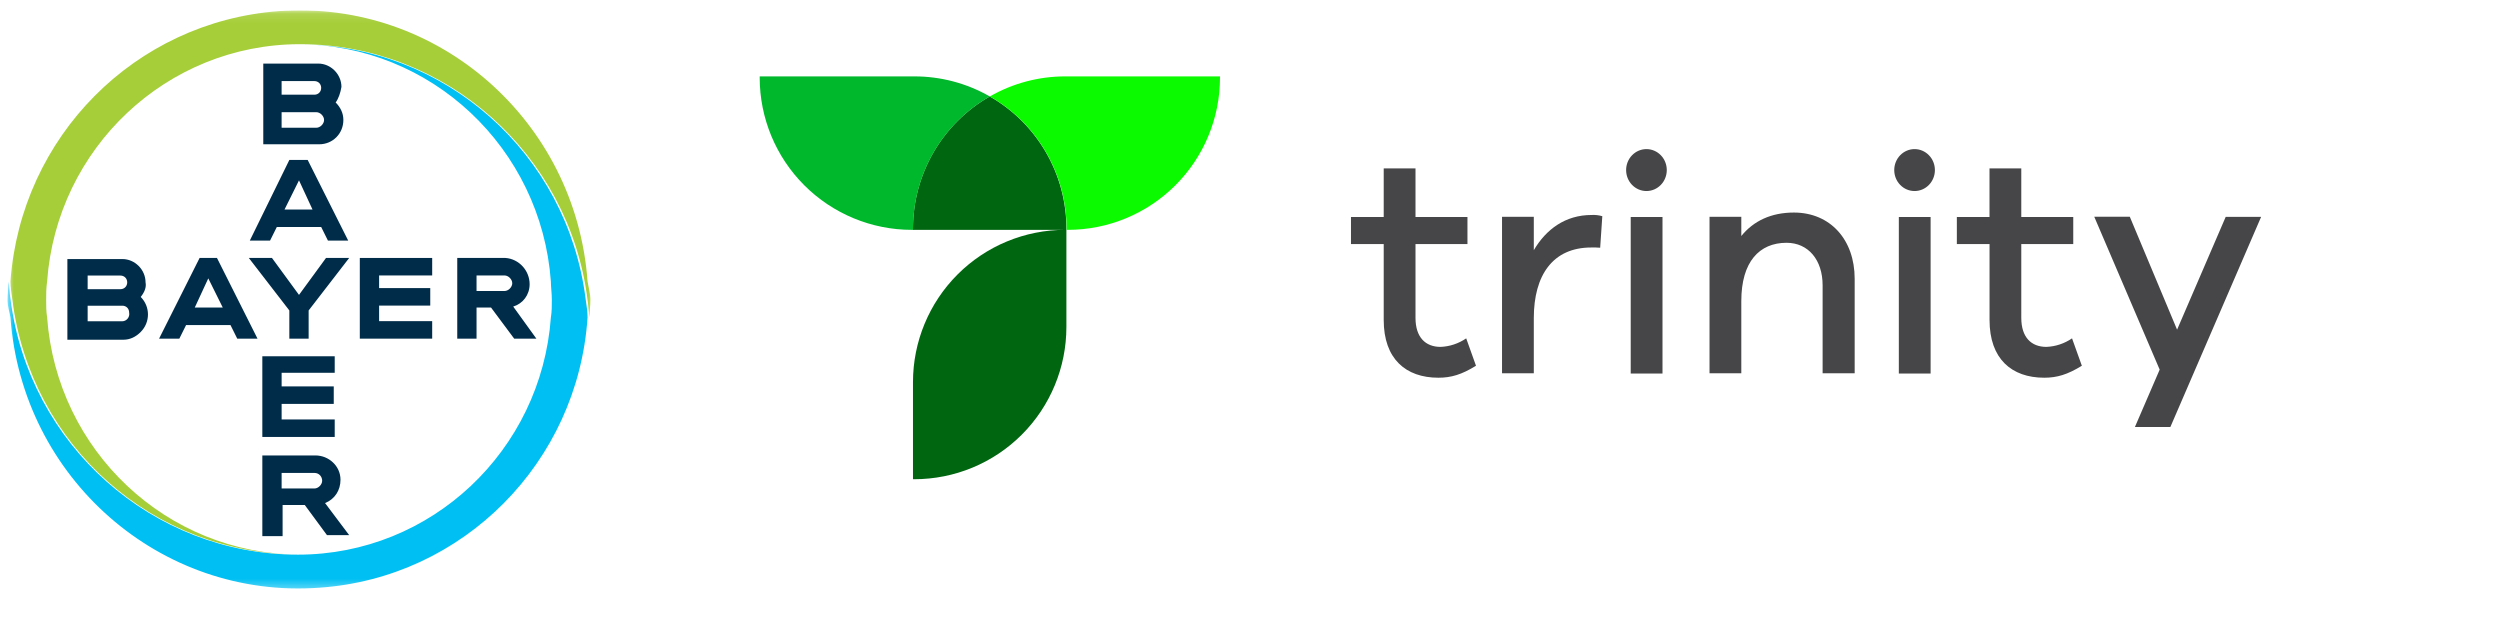
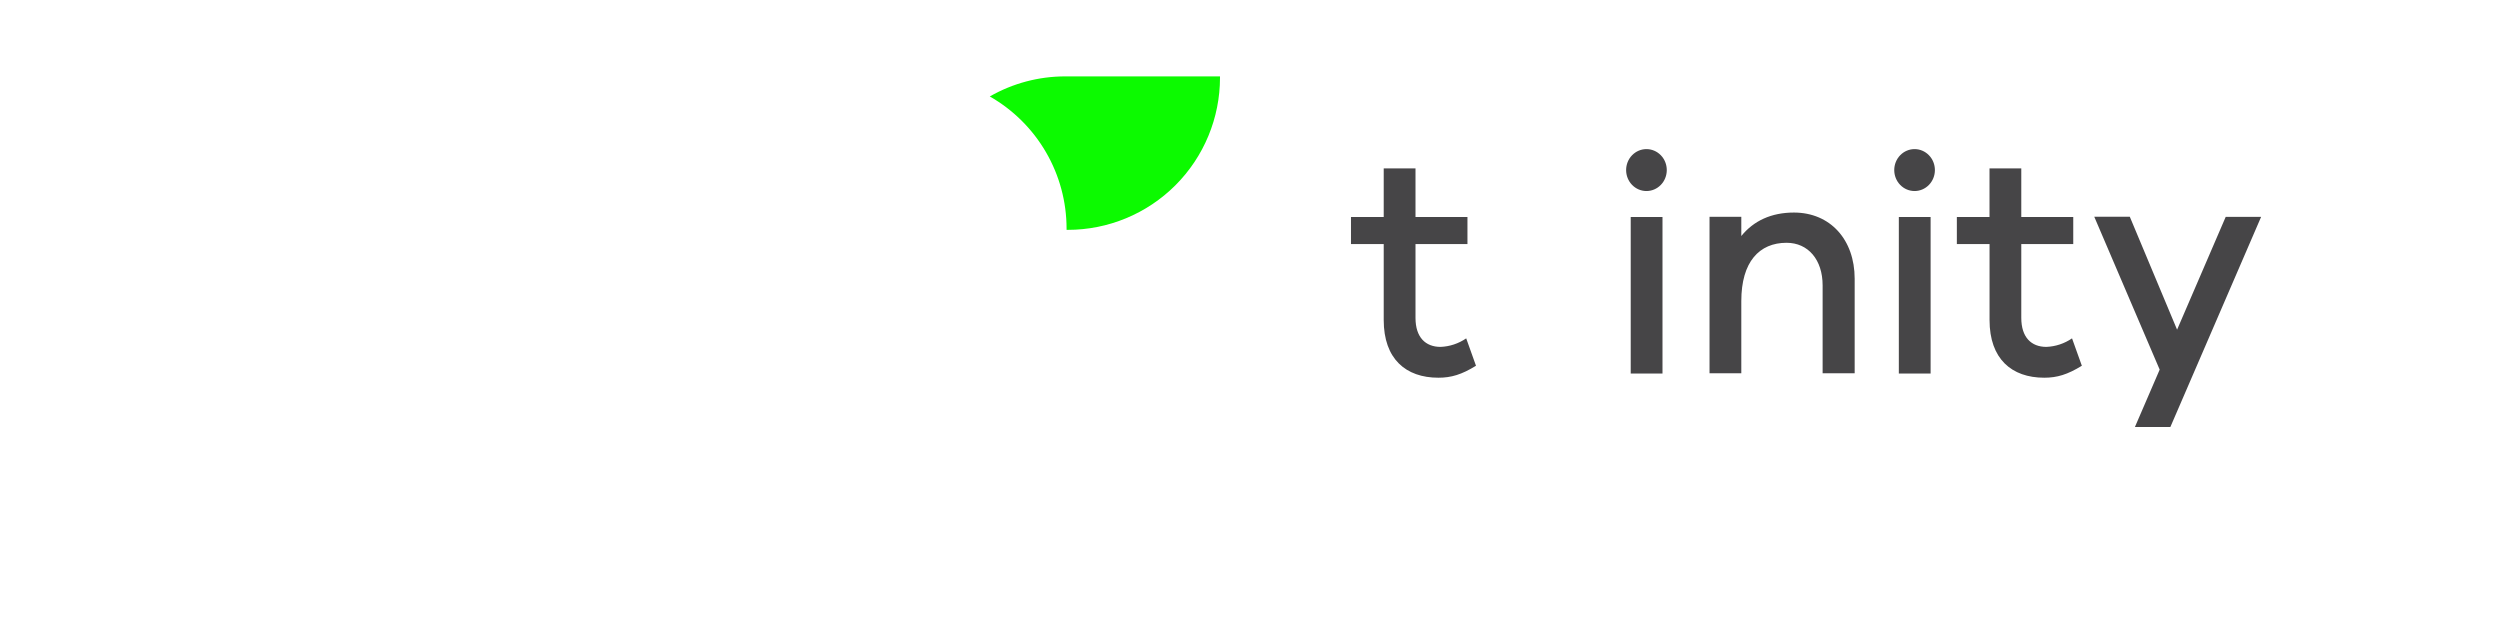
<svg xmlns="http://www.w3.org/2000/svg" width="270" height="68" viewBox="0 0 270 68" fill="none">
  <g filter="url(#filter0_d_7723_190176)">
    <path d="M159.407 37.14C157.859 38.094 156.736 38.432 155.348 38.432C151.817 38.432 149.441 36.392 149.441 32.205V24H145.906V21.072H149.441V15.828H152.874V21.072H158.485V24H152.874V31.968C152.874 34.081 153.963 35.103 155.581 35.103C156.569 35.065 157.527 34.746 158.35 34.182L159.407 37.14Z" fill="#464547" />
-     <path d="M173.049 20.988L172.819 24.393C172.499 24.367 172.178 24.359 171.857 24.368C167.699 24.368 165.651 27.364 165.651 31.994V37.952H162.219V21.051H165.651V24.66C166.97 22.412 169.051 20.857 171.89 20.857C172.28 20.835 172.672 20.879 173.049 20.988Z" fill="#464547" />
    <path d="M180.012 16.007C180.012 16.608 179.781 17.183 179.369 17.608C178.957 18.033 178.399 18.271 177.817 18.271C177.234 18.271 176.676 18.033 176.264 17.608C175.852 17.183 175.621 16.608 175.621 16.007C175.621 15.406 175.852 14.83 176.264 14.405C176.676 13.981 177.234 13.742 177.817 13.742C178.399 13.742 178.957 13.981 179.369 14.405C179.781 14.83 180.012 15.406 180.012 16.007V16.007ZM176.117 37.977V21.077H179.549V37.977H176.117Z" fill="#464547" />
    <path d="M200.304 27.743V37.955H196.843V28.457C196.843 25.702 195.291 23.86 192.948 23.86C190.011 23.86 188.061 25.905 188.061 30.159V37.955H184.629V21.054H188.061V23.129C189.384 21.494 191.297 20.594 193.743 20.594C197.663 20.594 200.304 23.517 200.304 27.743Z" fill="#464547" />
    <path d="M208.969 16.007C208.969 16.608 208.738 17.183 208.326 17.608C207.914 18.033 207.356 18.271 206.774 18.271C206.191 18.271 205.633 18.033 205.221 17.608C204.809 17.183 204.578 16.608 204.578 16.007C204.578 15.406 204.809 14.83 205.221 14.405C205.633 13.981 206.191 13.742 206.774 13.742C207.356 13.742 207.914 13.981 208.326 14.405C208.738 14.83 208.969 15.406 208.969 16.007ZM205.074 37.977V21.077H208.506V37.977H205.074Z" fill="#464547" />
    <path d="M224.84 37.14C223.288 38.094 222.166 38.432 220.781 38.432C217.25 38.432 214.871 36.392 214.871 32.205V24H211.34V21.072H214.867V15.828H218.299V21.072H223.911V24H218.299V31.968C218.299 34.081 219.389 35.103 221.007 35.103C221.995 35.065 222.955 34.747 223.78 34.182L224.84 37.14Z" fill="#464547" />
    <path d="M234.4 43.753H230.571L233.245 37.559L226.18 21.047H230.018L235.125 33.245L240.377 21.059H244.202L234.4 43.753Z" fill="#464547" />
  </g>
-   <path d="M115.171 24.691V24.823V35.312C115.171 39.673 113.439 43.856 110.357 46.94C107.274 50.023 103.093 51.756 98.733 51.756H98.602V41.267C98.603 36.905 100.335 32.722 103.418 29.639C106.502 26.555 110.683 24.823 115.043 24.823H98.602V24.691C98.603 21.791 99.37 18.943 100.826 16.436C102.282 13.929 104.376 11.851 106.893 10.414C109.409 11.852 111.5 13.931 112.953 16.438C114.407 18.945 115.172 21.793 115.171 24.691V24.691Z" fill="#006610" />
  <path d="M115.055 8.25C112.194 8.247 109.381 8.994 106.898 10.417C109.417 11.854 111.51 13.931 112.966 16.439C114.423 18.946 115.19 21.794 115.19 24.694V24.825H115.321C119.681 24.825 123.862 23.093 126.945 20.009C130.028 16.925 131.76 12.742 131.76 8.381V8.25H115.055Z" fill="#0CFA00" />
-   <path d="M106.898 10.417C104.416 8.994 101.605 8.247 98.744 8.25H82.047V8.381C82.047 12.742 83.779 16.925 86.862 20.009C89.944 23.093 94.126 24.825 98.485 24.825H98.613V24.694C98.613 21.795 99.38 18.948 100.835 16.44C102.29 13.933 104.382 11.855 106.898 10.417Z" fill="#00B82B" />
  <g clip-path="url(#clip0_7723_190176)">
    <mask id="mask0_7723_190176" style="mask-type:luminance" maskUnits="userSpaceOnUse" x="0" y="1" width="65" height="63">
      <path d="M64.048 1.109H0.734V63.686H64.048V1.109Z" fill="white" />
    </mask>
    <g mask="url(#mask0_7723_190176)">
      <path d="M30.414 10.227H33.958C34.374 10.227 34.687 9.912 34.687 9.492C34.687 9.072 34.374 8.757 33.958 8.757H30.414V10.227ZM30.414 13.797H34.166C34.583 13.797 35 13.377 35 12.957C35 12.537 34.583 12.117 34.166 12.117H30.414V13.797ZM36.251 11.067C36.772 11.592 37.084 12.222 37.084 12.957C37.084 14.427 35.938 15.582 34.479 15.582H28.434V6.867H34.374C35.729 6.867 36.876 8.022 36.876 9.387C36.772 10.017 36.563 10.647 36.251 11.067Z" fill="#002C4A" />
      <path d="M37.608 25.988H35.419L34.689 24.518H29.895L29.165 25.988H26.977L31.25 17.273H33.23L37.608 25.988ZM32.292 19.478L30.729 22.628H33.751L32.292 19.478Z" fill="#002C4A" />
      <path d="M35.209 27.859H37.711L33.333 33.529V36.574H31.248V33.529L26.871 27.859H29.372L32.291 31.849L35.209 27.859Z" fill="#002C4A" />
      <path d="M46.676 27.859V29.749H40.944V31.114H46.468V33.004H40.944V34.684H46.676V36.574H38.859V27.859H46.676Z" fill="#002C4A" />
      <path d="M53.031 33.214H51.467V36.574H49.383V27.859H54.594C56.053 27.964 57.2 29.224 57.2 30.694C57.2 31.849 56.47 32.794 55.428 33.109L57.929 36.574H55.532L53.031 33.214ZM54.49 29.749H51.467V31.429H54.49C54.907 31.429 55.324 31.009 55.324 30.589C55.324 30.169 54.907 29.749 54.49 29.749Z" fill="#002C4A" />
      <path d="M27.811 36.574H25.622L24.892 35.104H20.098L19.368 36.574H17.18L21.557 27.859H23.433L27.811 36.574ZM22.495 30.064L21.036 33.214H24.058L22.495 30.064Z" fill="#002C4A" />
      <path d="M9.466 31.231H13.01C13.427 31.231 13.739 30.916 13.739 30.496C13.739 30.076 13.427 29.761 13.01 29.761H9.466V31.231ZM9.466 34.696H13.218C13.635 34.696 14.052 34.276 13.948 33.751C13.948 33.331 13.635 33.016 13.218 33.016H9.466V34.696ZM15.198 32.071C16.241 33.121 16.241 34.801 15.198 35.851C14.677 36.376 14.052 36.691 13.322 36.691H7.277V27.977H13.218C14.573 27.977 15.72 29.131 15.72 30.496C15.824 31.021 15.615 31.546 15.198 32.071Z" fill="#002C4A" />
      <path d="M36.149 38.477V40.261H30.416V41.731H36.045V43.621H30.416V45.301H36.149V47.191H28.332V38.477H36.149Z" fill="#002C4A" />
      <path d="M34.794 51.917C34.794 51.497 34.481 51.077 33.96 51.077H30.416V52.757H33.96C34.377 52.757 34.794 52.337 34.794 51.917ZM28.332 57.902V49.188H34.064C35.523 49.188 36.774 50.342 36.774 51.812C36.774 52.967 36.149 53.912 35.107 54.332L37.712 57.797H35.315L32.918 54.542H30.521V57.902H28.332Z" fill="#002C4A" />
      <path d="M1.129 34.284C2.38 51.608 17.284 64.732 34.481 63.472C50.011 62.422 62.413 49.928 63.456 34.284C63.456 33.654 63.351 33.024 63.247 32.289C61.267 16.54 48.03 4.781 32.188 4.781C46.571 4.781 58.453 16.015 59.495 30.399C59.495 31.029 59.599 31.659 59.599 32.394C59.599 33.024 59.599 33.654 59.495 34.284C58.453 48.668 46.571 59.902 32.188 59.902C16.45 59.902 3.109 48.038 1.129 32.289C1.025 31.659 1.025 31.029 0.921 30.399C0.921 31.029 0.816 31.659 0.816 32.394C0.816 33.129 1.025 33.654 1.129 34.284Z" fill="#00BFF3" />
-       <path d="M63.455 30.389C62.205 13.065 47.3 -0.059 30.103 1.201C14.574 2.356 2.275 14.745 1.129 30.389C1.129 31.019 1.233 31.648 1.337 32.383C3.318 48.132 16.554 59.891 32.396 59.891C18.013 59.891 6.132 48.657 5.089 34.273C4.985 33.643 4.985 33.013 4.985 32.383C4.985 31.753 4.985 31.123 5.089 30.389C6.132 16.005 18.013 4.771 32.396 4.771C48.134 4.771 61.475 16.635 63.455 32.383C63.56 33.013 63.56 33.643 63.664 34.273C63.664 33.643 63.768 33.013 63.768 32.383C63.768 31.753 63.56 31.019 63.455 30.389Z" fill="#A6CE39" />
    </g>
  </g>
  <defs>
    <filter id="filter0_d_7723_190176" x="143.545" y="0.203" width="125.813" height="67.301" filterUnits="userSpaceOnUse" color-interpolation-filters="sRGB">
      <feFlood flood-opacity="0" result="BackgroundImageFix" />
      <feColorMatrix in="SourceAlpha" type="matrix" values="0 0 0 0 0 0 0 0 0 0 0 0 0 0 0 0 0 0 127 0" result="hardAlpha" />
      <feOffset dy="2.361" />
      <feGaussianBlur stdDeviation="1.181" />
      <feComposite in2="hardAlpha" operator="out" />
      <feColorMatrix type="matrix" values="0 0 0 0 0 0 0 0 0 0 0 0 0 0 0 0 0 0 0.25 0" />
      <feBlend mode="normal" in2="BackgroundImageFix" result="effect1_dropShadow_7723_190176" />
      <feBlend mode="normal" in="SourceGraphic" in2="effect1_dropShadow_7723_190176" result="shape" />
    </filter>
    <clipPath id="clip0_7723_190176">
-       <rect width="63.314" height="62.576" fill="white" transform="translate(0.742 1.117)" />
-     </clipPath>
+       </clipPath>
  </defs>
</svg>